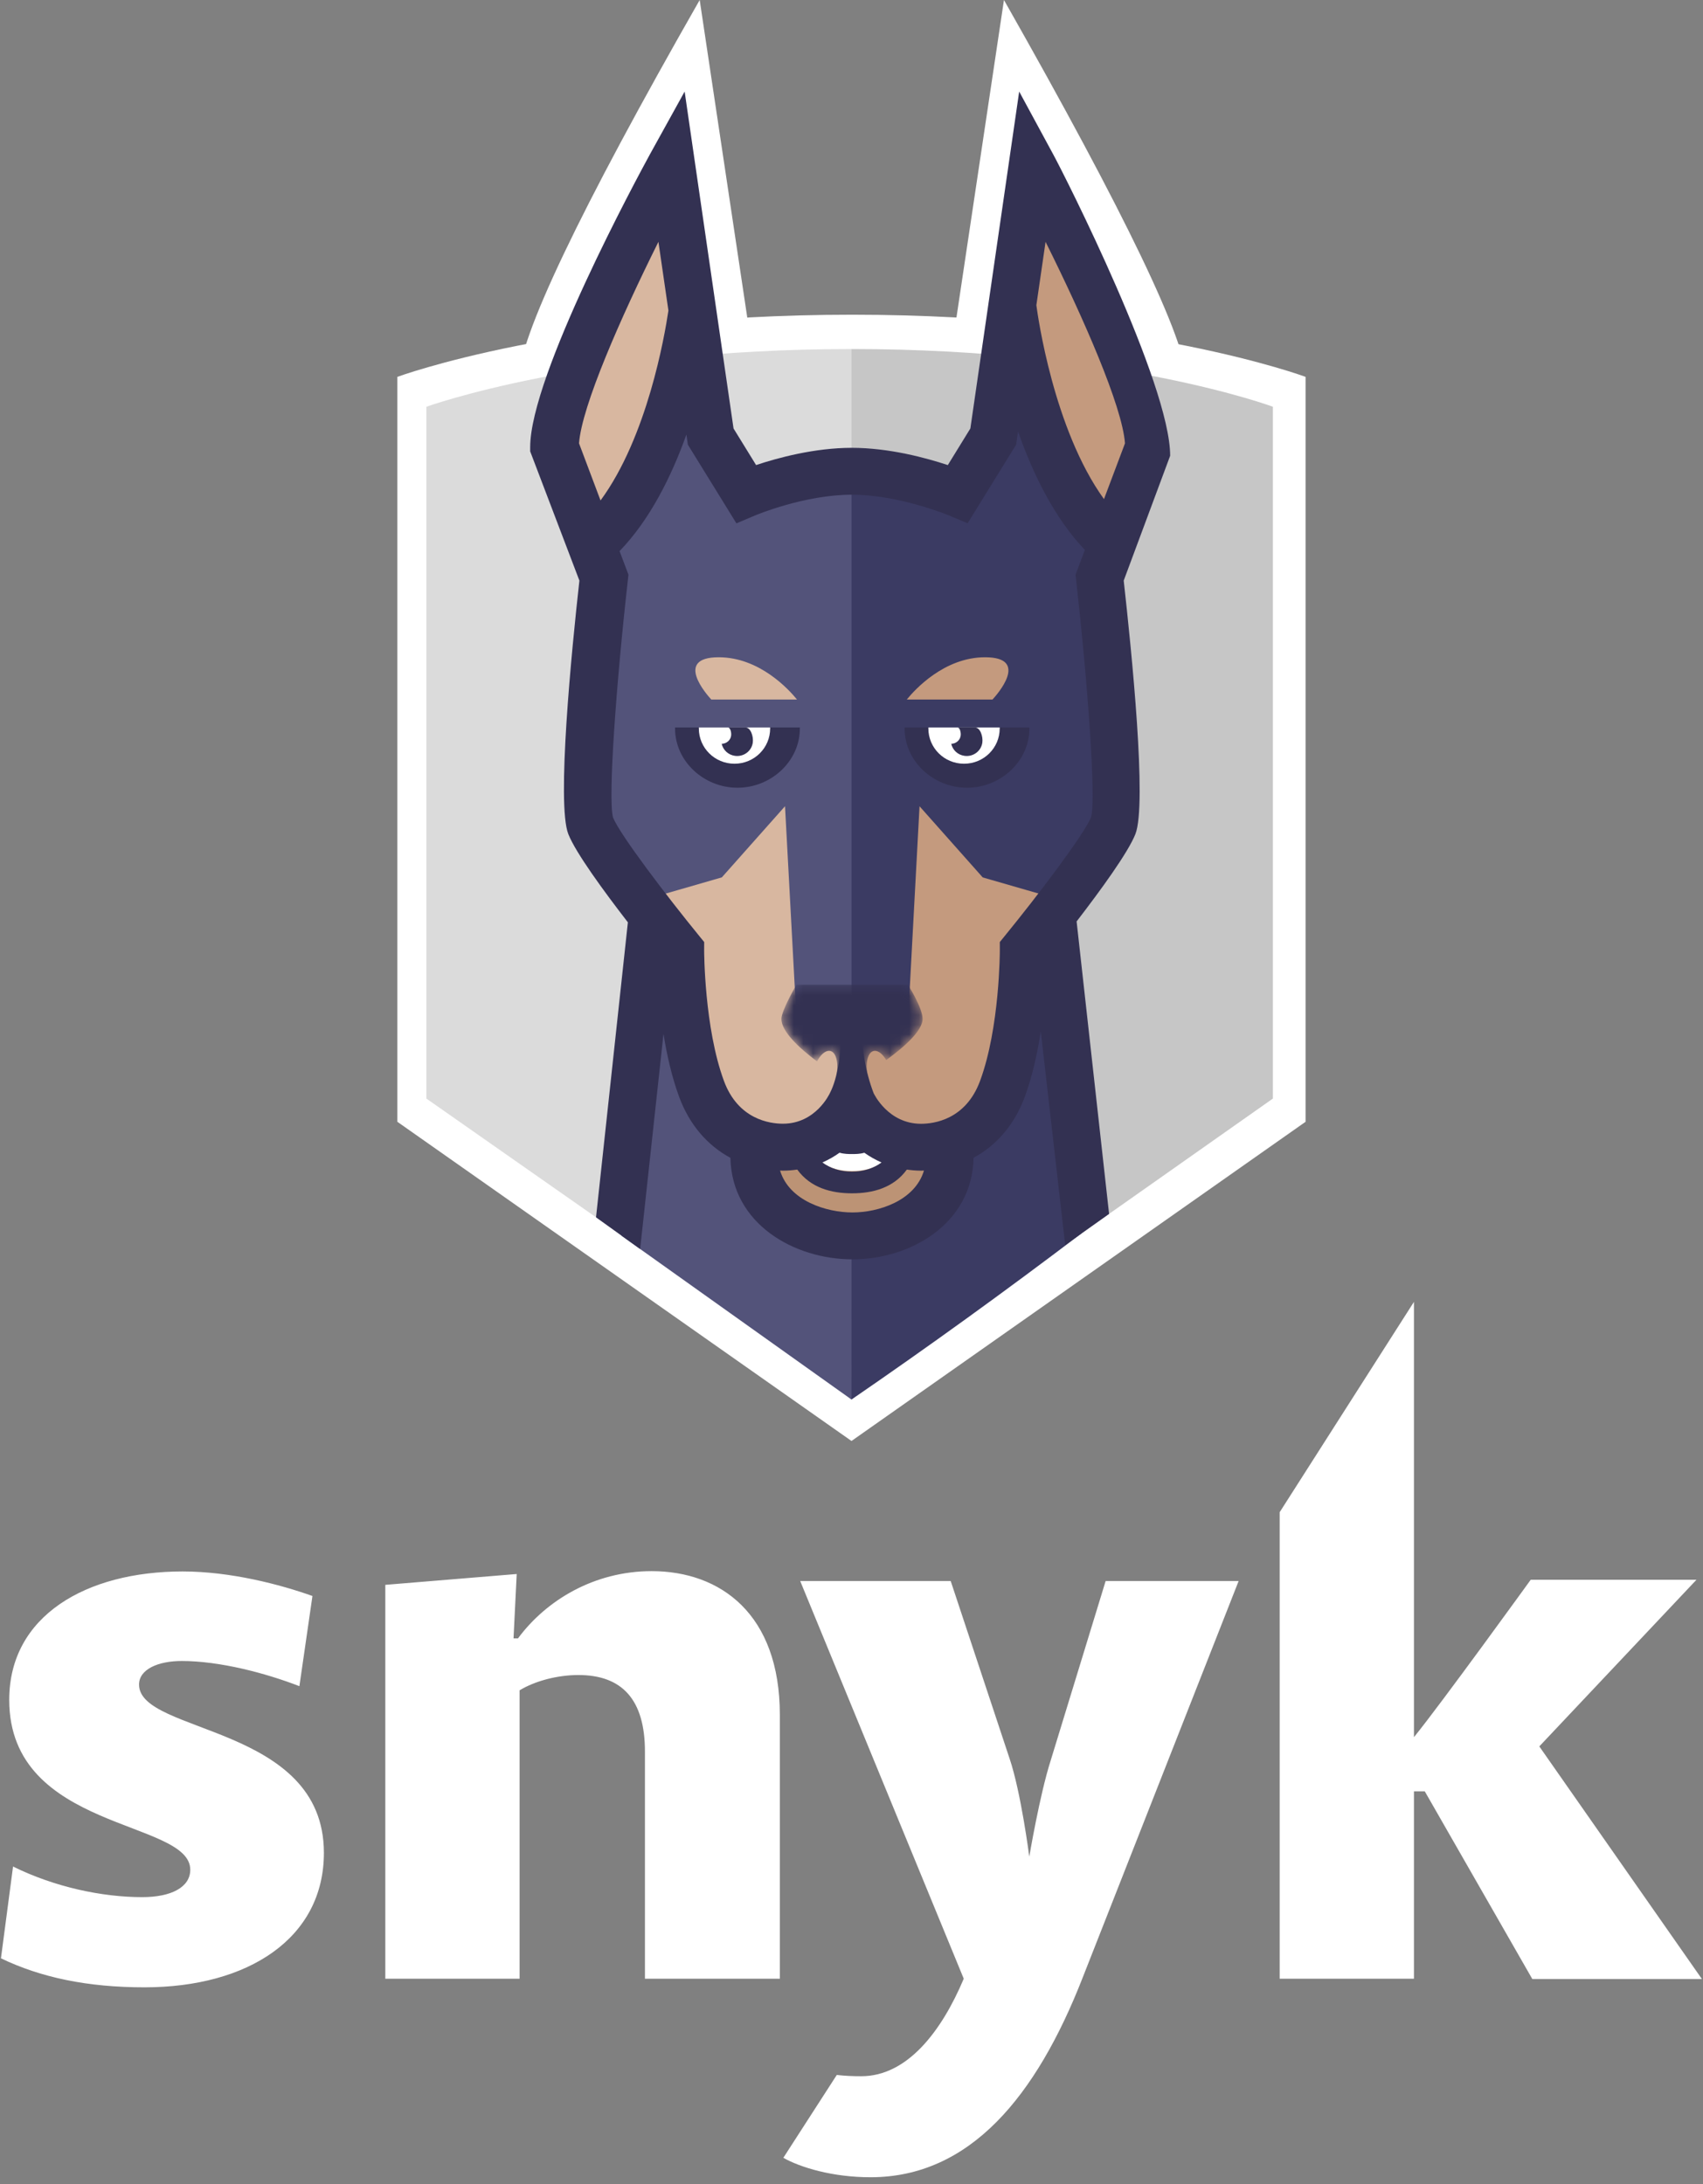
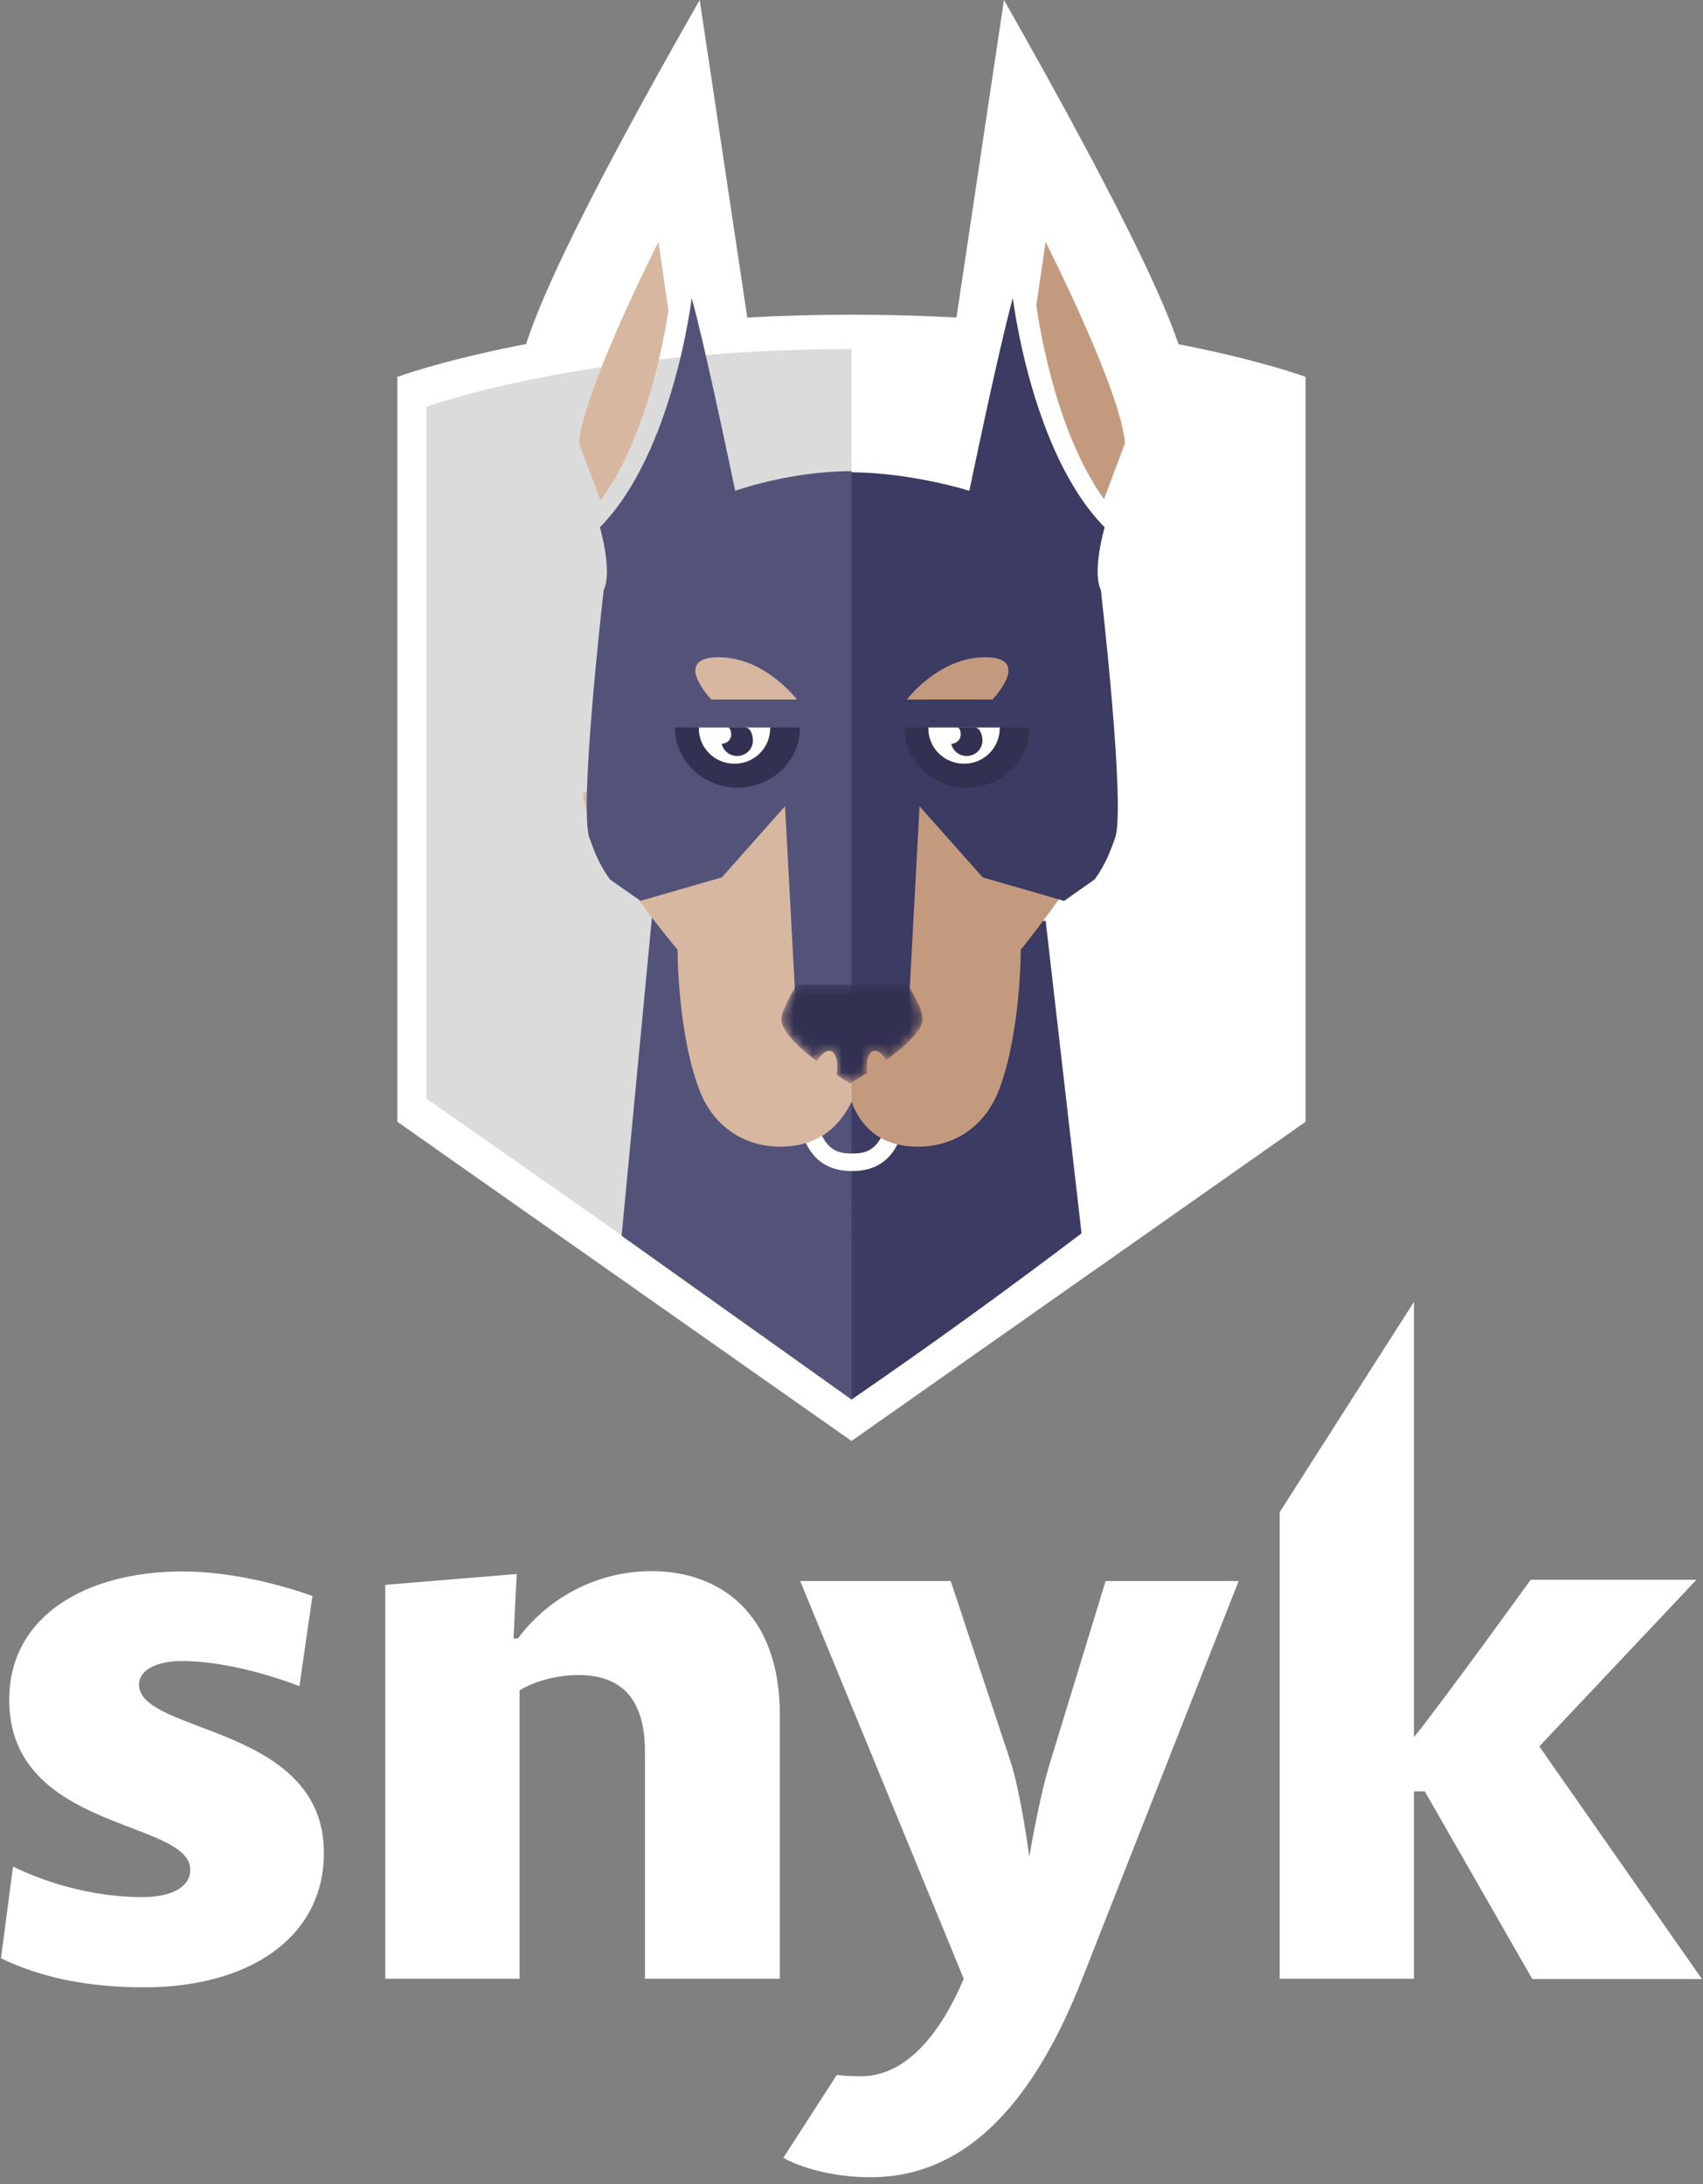
<svg xmlns="http://www.w3.org/2000/svg" width="177" height="227" viewBox="0 0 177 227" fill="none">
  <rect x="0" y="0" width="177" height="227" fill="#808080" stroke="none" />
  <path d="M148.083 186.175H146.958V205.649H133.003V157.163L146.958 135.304V180.545C149.736 177.134 159.095 164.184 159.095 164.184H176.323L159.987 181.505L176.886 205.682H159.26L148.083 186.175ZM109.194 182.996L114.914 164.316H128.737L112.534 205.517C107.705 217.904 100.794 226.283 90.477 226.283C86.508 226.283 83.168 225.256 81.416 224.262L86.971 215.651C87.798 215.751 88.658 215.784 89.518 215.784C94.279 215.784 97.851 211.147 100.166 205.649L83.168 164.316H98.81L104.928 182.764C106.118 186.275 106.978 192.965 106.978 192.965C106.978 192.965 108.069 186.506 109.194 182.996ZM67.031 182.035C67.031 176.637 64.65 174.087 60.119 174.087C57.904 174.087 55.589 174.716 54.002 175.676V205.649H40.047V164.714L53.704 163.588L53.373 170.278H53.836C56.779 166.304 61.773 163.29 67.725 163.29C74.868 163.29 81.052 167.728 81.052 178.227V205.649H67.031V182.035ZM0.099 203.53L1.356 193.991C5.721 196.144 10.648 197.171 14.782 197.171C17.791 197.171 19.775 196.144 19.775 194.323C19.775 189.09 0.959 190.348 0.959 176.67C0.959 167.926 8.962 163.323 18.982 163.323C23.975 163.323 29.134 164.681 32.474 165.873L31.118 175.246C27.613 173.888 22.851 172.629 18.882 172.629C16.435 172.629 14.451 173.491 14.451 175.08C14.451 180.247 33.664 179.22 33.664 192.567C33.664 201.443 25.794 206.544 15.013 206.544C9.061 206.544 4.233 205.517 0.099 203.53Z" fill="white" />
  <path d="M123.314 39.517H53.898C53.898 35.16 60.172 21.987 72.722 0C72.722 0 74.459 11.596 77.934 34.788L99.141 34.788L104.346 0C116.992 22.279 123.314 35.451 123.314 39.517Z" fill="white" />
  <path d="M88.5 149.762L41.3 116.589V39.168C41.3 39.168 58.751 32.708 88.561 32.708C118.37 32.708 135.693 39.168 135.693 39.168V116.589L88.5 149.762Z" fill="white" />
  <path d="M88.5 145.099L44.316 114.175V42.275C44.316 42.275 60.839 36.276 88.5 36.276V145.099Z" fill="#DBDBDB" />
-   <path d="M88.56 36.276C88.54 36.276 88.52 36.276 88.5 36.276V145.007H88.501L132.297 114.174V42.275C132.297 42.275 116.221 36.276 88.56 36.276Z" fill="#C6C6C6" />
  <path d="M112.408 128.181L108.682 95.706H88.205C88.205 121.481 88.205 137.971 88.205 145.174L88.5 145.454C96.466 139.987 104.436 134.23 112.408 128.181Z" fill="#3B3B63" />
  <path d="M64.605 128.437L88.5 145.454L88.512 94.717H67.818L64.605 128.437Z" fill="#53537A" />
-   <path d="M98.725 118.825C98.725 124.404 93.447 127.17 88.605 127.17C83.763 127.17 78.378 124.404 78.378 118.825" fill="#BC9375" />
  <path d="M88.551 121.71C84.664 121.71 82.774 118.894 82.774 113.105H84.627C84.627 119.883 87.277 119.883 88.551 119.883C89.825 119.883 92.475 119.883 92.475 113.105H94.328C94.328 118.894 92.438 121.71 88.551 121.71Z" fill="white" />
  <path d="M88.5 114.519C89.696 117.623 92.008 119.176 95.435 119.176C98.791 119.176 102.293 117.432 103.888 113.123C106.115 107.095 106.093 98.705 106.093 98.705C106.093 98.705 115.991 86.475 115.991 82.339C115.991 82.339 106.828 82.339 88.5 82.339V114.519Z" fill="#C49A7E" />
  <path d="M60.61 82.339C60.61 87.128 70.423 98.705 70.423 98.705C70.423 98.705 70.398 107.093 72.628 113.123C74.219 117.429 77.725 119.176 81.082 119.176C84.509 119.176 86.982 117.623 88.5 114.519V82.339H60.61Z" fill="#D8B7A0" />
  <path d="M114.81 54.8C107.179 47.078 105.271 30.976 105.271 30.976C103.846 36.05 100.75 51.009 100.75 51.009C100.75 51.009 94.735 49.09 88.257 49.08C88.044 49.08 88.044 69.236 88.257 109.548L94.424 105.148L95.571 83.795L102.138 91.191L110.598 93.631C110.598 93.631 113.763 91.403 113.763 91.411C115.107 89.554 115.553 87.971 115.878 87.15C117.053 84.162 114.415 61.314 114.415 61.314C113.478 59.379 114.81 54.8 114.81 54.8Z" fill="#3B3B63" />
  <path d="M76.411 51.008C76.411 51.008 73.314 36.049 71.89 30.974C71.89 30.974 69.983 47.077 62.351 54.799C62.351 54.799 63.683 59.378 62.746 61.312C62.746 61.312 60.108 84.162 61.283 87.145C61.608 87.967 62.057 89.549 63.399 91.407C63.399 91.398 66.566 93.627 66.566 93.627L75.024 91.186L81.59 83.792L82.74 105.145L88.506 109.428V48.966C82.004 48.977 76.411 51.008 76.411 51.008Z" fill="#53537A" />
-   <path d="M109.47 16.053C110.736 18.382 121.62 39.911 121.62 47.367L116.792 60.343C117.609 67.666 119.233 83.576 118.007 86.685C117.25 88.607 114.365 92.562 111.897 95.766L115.271 126.163L110.71 129.405L108.173 107.194C107.825 109.448 107.301 111.855 106.502 114.016C105.445 116.876 103.577 119.044 101.189 120.328C101.049 127.185 94.642 130.885 88.605 130.885C82.518 130.885 76.057 127.188 75.914 120.333C73.521 119.047 71.651 116.879 70.593 114.016C69.826 111.938 69.309 109.638 68.959 107.459L66.533 129.813L61.947 126.518L65.258 95.858C62.771 92.641 59.83 88.627 59.066 86.683C57.84 83.574 59.401 67.666 60.219 60.342L55.104 46.911V46.473C55.104 39.017 66.273 18.382 67.541 16.053L71.158 9.515C73.36 24.663 74.461 32.243 74.459 32.257L76.24 44.532L78.583 48.334C80.835 47.584 84.657 46.543 88.528 46.543C92.402 46.543 96.25 47.587 98.511 48.336L100.854 44.532L105.928 9.515L109.47 16.053ZM88.605 126.011C91.277 126.011 95.082 124.818 96.032 121.658C95.93 121.661 95.832 121.669 95.73 121.669C95.21 121.669 94.724 121.621 94.252 121.557C92.874 123.449 90.727 124.023 88.552 124.023C86.38 124.023 84.237 123.443 82.862 121.555C82.387 121.621 81.895 121.669 81.371 121.669C81.271 121.669 81.174 121.661 81.076 121.658C82.036 124.818 85.892 126.011 88.605 126.011ZM85.476 120.816C86.304 121.428 87.329 121.769 88.553 121.769C89.772 121.769 90.791 121.426 91.619 120.816C90.959 120.526 90.362 120.181 89.835 119.805C89.359 119.944 88.903 119.941 88.551 119.941C88.198 119.941 87.737 119.941 87.257 119.802C86.731 120.181 86.135 120.526 85.476 120.816ZM104.462 97.234C107.745 93.212 112.687 86.733 113.403 84.92C113.943 83.053 113.022 70.678 111.85 60.305L111.785 59.73L112.754 57.154C109.56 53.795 107.332 49.192 105.81 44.845L105.612 46.211L100.569 54.386L98.6 53.559C98.552 53.538 93.411 51.414 88.531 51.414C83.619 51.414 78.561 53.536 78.512 53.557L76.539 54.392L71.491 46.212L71.341 45.165C69.803 49.469 67.572 53.991 64.394 57.277L65.319 59.732L65.254 60.308C64.082 70.678 63.161 83.053 63.719 84.967C64.416 86.736 69.359 93.215 72.641 97.234L73.188 97.906L73.185 98.766C73.185 98.847 73.195 106.805 75.242 112.342C76.728 116.359 80.025 116.788 81.375 116.788C84.77 116.788 86.206 113.716 86.265 113.585C87.061 112.041 87.458 109.504 87.458 105.975H89.511C89.511 108.81 89.939 111.353 90.794 113.601C90.846 113.713 92.318 116.796 95.73 116.796C97.077 116.796 100.375 116.362 101.86 112.345C103.914 106.788 103.916 98.847 103.916 98.769L103.914 97.909L104.462 97.234Z" fill="#333152" />
  <path d="M103.902 75.606H96.489H94.019V75.709C94.019 79.113 97.003 81.87 100.504 81.87C104.006 81.87 106.99 79.112 106.99 75.709V75.606H103.902Z" fill="#333152" />
  <path d="M96.489 75.606V75.709C96.489 77.734 98.142 79.374 100.196 79.374C102.251 79.374 103.903 77.734 103.903 75.709V75.606H96.489Z" fill="white" />
  <path d="M99.603 75.606C99.586 75.606 99.571 75.614 99.556 75.617C99.772 75.662 99.891 76.143 99.844 76.464C99.775 76.954 99.352 77.294 98.867 77.302C99.008 77.943 99.537 78.458 100.241 78.555C101.14 78.681 101.97 78.073 102.097 77.188C102.189 76.536 101.871 75.606 101.34 75.606H99.603Z" fill="#333152" />
  <path d="M80.044 75.606H72.633H70.161V75.709C70.161 79.113 73.147 81.87 76.647 81.87C80.148 81.87 83.133 79.112 83.133 75.709V75.606H80.044Z" fill="#333152" />
  <path d="M72.633 75.606V75.709C72.633 77.734 74.287 79.374 76.338 79.374C78.393 79.374 80.045 77.734 80.045 75.709V75.606H72.633Z" fill="white" />
  <path d="M77.483 75.606H75.744C75.729 75.606 75.713 75.614 75.699 75.617C75.914 75.662 76.033 76.143 75.987 76.464C75.918 76.954 75.496 77.294 75.008 77.302C75.151 77.943 75.681 78.458 76.383 78.555C77.281 78.681 78.114 78.073 78.239 77.188C78.332 76.536 78.015 75.606 77.483 75.606Z" fill="#333152" />
  <path d="M103.156 72.7C103.571 72.252 107.094 68.31 102.383 68.31C98.125 68.31 95.061 71.697 94.25 72.7H103.156Z" fill="#C49A7E" />
  <path d="M82.832 72.7C82.021 71.697 78.958 68.31 74.699 68.31C69.99 68.31 73.513 72.252 73.925 72.7H82.832Z" fill="#D8B7A0" />
  <path d="M60.181 46.077C60.461 42.209 64.541 32.943 68.433 25.134L69.471 32.274C69.075 34.944 67.267 45.413 62.416 52.013L60.181 46.077Z" fill="#D8B7A0" />
  <path d="M107.714 31.718L108.67 25.135C112.561 32.943 116.644 42.21 116.924 46.077L114.741 51.872C109.5 44.608 107.856 32.798 107.714 31.718Z" fill="#C49A7E" />
  <mask id="mask0" mask-type="alpha" maskUnits="userSpaceOnUse" x="81" y="102" width="15" height="11">
    <path d="M84.917 110.311C83.089 108.944 81.214 107.219 81.214 105.895C81.214 105.026 82.773 102.346 82.773 102.346H94.367C94.367 102.346 95.888 104.722 95.888 105.895C95.888 107.128 93.995 108.805 92.107 110.173C91.464 109.081 90.646 108.892 90.268 109.752C90.073 110.198 90.035 110.84 90.13 111.511C89.102 112.166 88.35 112.588 88.35 112.588C88.35 112.588 87.77 112.254 86.94 111.716C87.074 110.972 87.048 110.243 86.833 109.752C86.451 108.88 85.617 109.087 84.969 110.217C84.952 110.248 84.934 110.28 84.917 110.311Z" fill="white" />
  </mask>
  <g mask="url(#mask0)">
    <path d="M84.917 110.311C83.089 108.944 81.214 107.219 81.214 105.895C81.214 105.026 82.773 102.346 82.773 102.346H94.367C94.367 102.346 95.888 104.722 95.888 105.895C95.888 107.128 93.995 108.805 92.107 110.173C91.464 109.081 90.646 108.892 90.268 109.752C90.073 110.198 90.035 110.84 90.13 111.511C89.102 112.166 88.35 112.588 88.35 112.588C88.35 112.588 87.77 112.254 86.94 111.716C87.074 110.972 87.048 110.243 86.833 109.752C86.451 108.88 85.617 109.087 84.969 110.217C84.952 110.248 84.934 110.28 84.917 110.311Z" fill="#333152" />
  </g>
</svg>